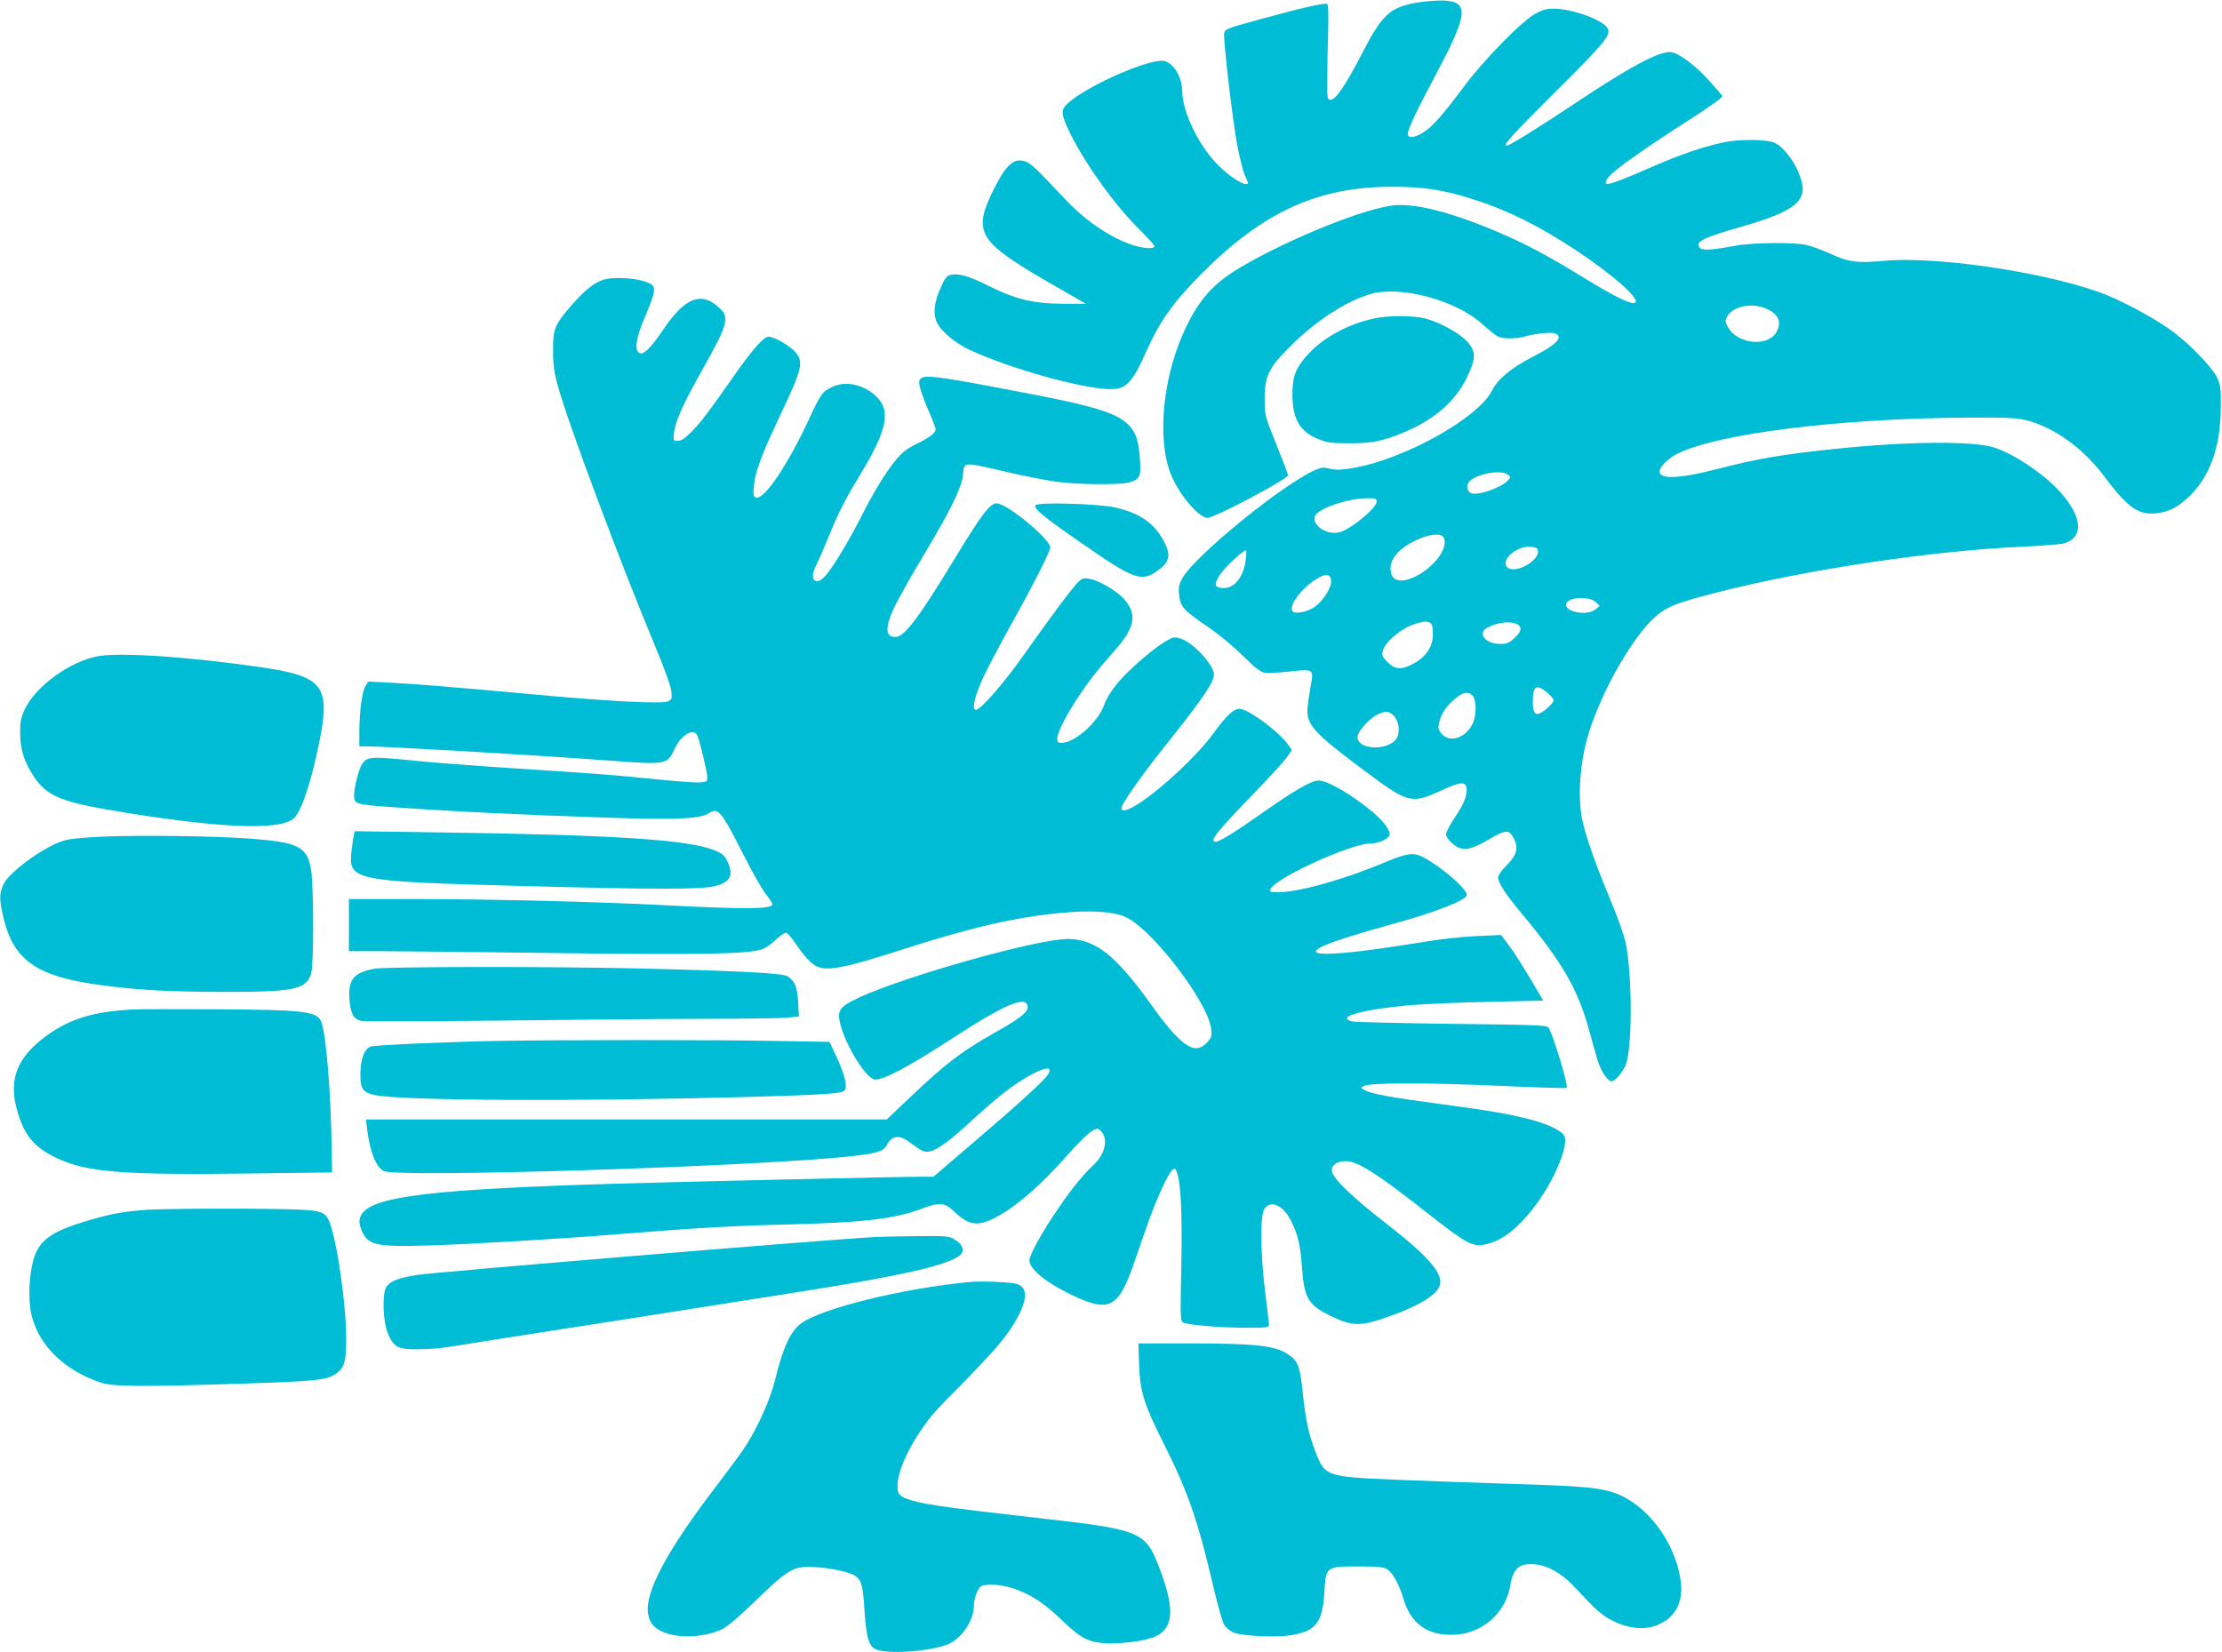
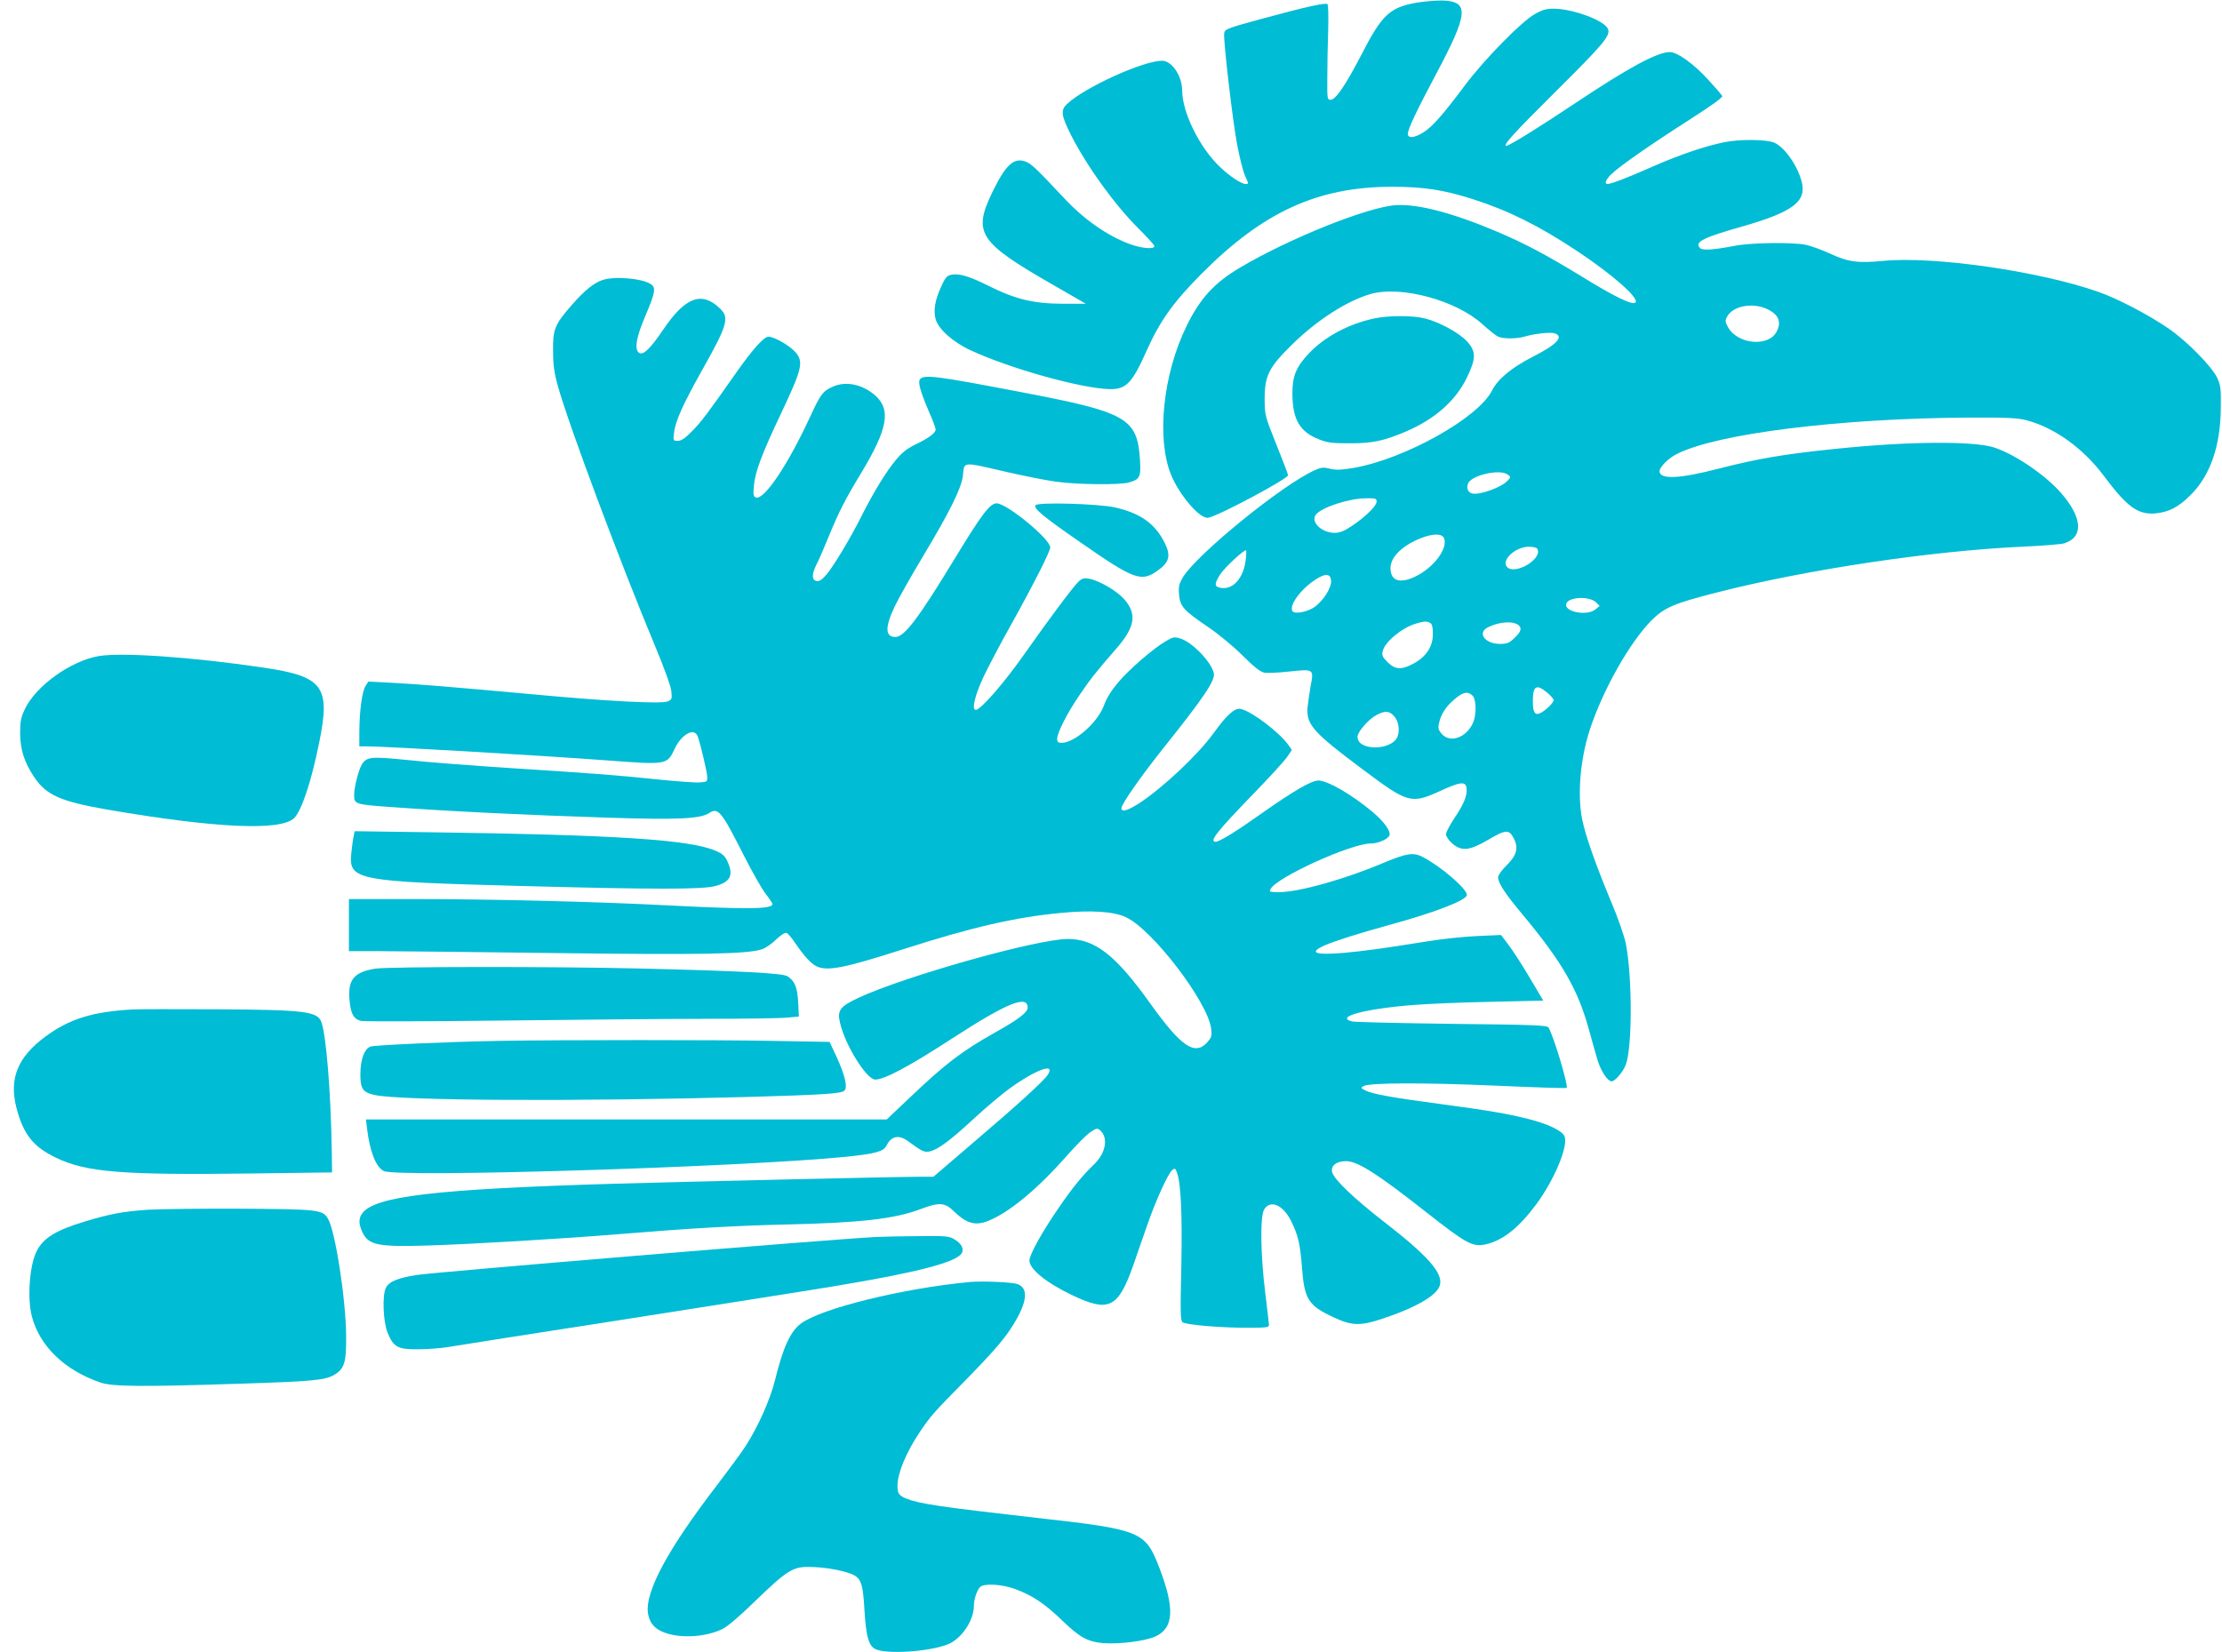
<svg xmlns="http://www.w3.org/2000/svg" version="1.0" width="1280pt" height="952pt" viewBox="0 0 1280 952" preserveAspectRatio="xMidYMid meet">
  <g transform="translate(0,952) scale(0.1,-0.1)" fill="#00bcd4" stroke="none">
    <path d="M8162 9505 c-157 -28 -201 -69 -321 -303 -91 -175 -147 -257 -176 -257 -19 0 -20 7 -19 125 0 69 2 191 5 272 2 80 1 150 -4 154 -10 10 -120 -14 -377 -84 -206 -56 -215 -60 -218 -85 -5 -41 47 -490 74 -637 14 -74 34 -154 44 -178 24 -53 24 -52 5 -52 -24 0 -95 47 -148 99 -117 111 -217 314 -217 440 -1 84 -59 171 -116 171 -108 0 -445 -153 -546 -248 -39 -36 -36 -65 21 -179 93 -183 255 -407 393 -543 48 -48 88 -92 88 -98 0 -20 -76 -13 -145 13 -126 47 -259 140 -369 257 -167 178 -192 201 -223 215 -70 29 -117 -12 -194 -169 -117 -241 -84 -292 352 -542 l184 -106 -131 0 c-169 0 -276 26 -431 104 -115 57 -172 73 -218 62 -21 -5 -33 -21 -54 -69 -35 -76 -45 -136 -31 -186 15 -57 102 -134 203 -180 227 -105 635 -219 799 -223 95 -2 130 34 214 223 76 170 154 279 314 440 356 359 672 503 1100 503 180 0 297 -18 463 -71 201 -64 380 -152 597 -296 210 -139 365 -276 341 -300 -17 -17 -120 33 -316 154 -200 122 -319 185 -478 253 -254 108 -457 162 -586 154 -160 -10 -611 -190 -898 -360 -147 -87 -229 -176 -307 -335 -136 -276 -175 -646 -91 -856 48 -120 170 -261 216 -250 71 17 459 225 459 245 0 5 -30 84 -67 176 -66 165 -67 168 -68 262 0 136 24 183 158 315 144 141 315 251 452 291 175 50 495 -36 647 -176 35 -31 73 -62 85 -68 27 -15 106 -15 153 -2 60 18 154 28 178 19 52 -20 9 -65 -133 -137 -118 -61 -197 -126 -230 -192 -80 -159 -504 -395 -798 -446 -71 -12 -100 -13 -134 -5 -38 10 -50 9 -89 -8 -186 -83 -682 -486 -761 -619 -21 -36 -25 -52 -21 -98 6 -68 26 -91 168 -187 59 -40 145 -111 197 -163 63 -63 102 -94 124 -99 17 -4 83 -1 146 6 142 15 142 15 123 -84 -7 -39 -15 -96 -18 -125 -7 -97 34 -143 318 -355 262 -196 278 -201 449 -123 113 52 144 55 149 16 6 -40 -15 -93 -68 -171 -27 -41 -50 -83 -50 -95 0 -13 15 -35 35 -53 54 -47 99 -43 205 19 106 62 123 63 151 8 28 -55 16 -97 -46 -158 -25 -24 -45 -53 -45 -65 0 -33 41 -95 144 -218 227 -273 316 -429 380 -662 15 -55 36 -130 47 -167 19 -66 59 -128 83 -128 19 0 63 51 80 92 39 91 40 503 2 700 -8 41 -44 146 -81 233 -95 228 -151 388 -171 485 -28 141 -11 346 44 515 75 229 230 504 356 631 74 74 129 97 370 159 524 134 1234 240 1761 265 116 5 225 14 244 19 116 35 108 150 -19 294 -91 102 -259 217 -380 258 -117 39 -496 37 -915 -7 -294 -30 -448 -56 -670 -113 -230 -60 -345 -65 -345 -16 0 24 51 75 99 99 231 118 941 206 1681 210 236 1 284 -2 340 -17 159 -44 320 -160 438 -317 135 -181 197 -226 297 -218 78 7 135 36 205 107 112 111 171 281 173 496 2 114 -1 136 -20 177 -30 65 -177 215 -282 286 -115 79 -295 173 -405 211 -339 119 -945 206 -1236 178 -146 -14 -203 -7 -306 41 -50 23 -114 46 -144 52 -79 15 -313 12 -405 -6 -138 -26 -189 -28 -204 -11 -28 34 20 58 245 122 294 84 374 145 342 261 -25 93 -98 196 -157 222 -44 19 -198 21 -286 3 -114 -23 -261 -73 -415 -141 -147 -65 -239 -100 -260 -100 -20 0 -9 27 23 57 47 46 227 171 449 313 126 81 194 129 189 137 -3 7 -40 49 -81 94 -82 90 -177 159 -221 159 -72 0 -240 -91 -544 -294 -208 -139 -381 -246 -397 -246 -24 0 38 68 276 305 288 286 326 331 308 370 -22 48 -204 115 -312 115 -43 0 -67 -7 -110 -32 -77 -44 -287 -258 -400 -408 -130 -174 -188 -239 -239 -272 -53 -33 -91 -37 -91 -9 0 27 50 132 161 341 188 353 194 421 41 427 -37 1 -104 -5 -150 -12z m2014 -1764 c69 -31 88 -74 59 -131 -46 -90 -222 -75 -279 22 -19 35 -20 40 -6 65 33 60 144 81 226 44z m-1491 -955 c19 -14 19 -15 1 -34 -35 -40 -163 -86 -206 -75 -23 6 -33 29 -24 55 15 49 182 88 229 54z m-755 -156 c0 -25 -63 -87 -142 -140 -45 -30 -70 -40 -100 -40 -76 0 -141 65 -107 106 35 42 189 92 287 93 56 1 62 -1 62 -19z m389 -212 c22 -59 -59 -167 -164 -219 -91 -44 -145 -26 -145 48 0 62 65 127 169 170 74 30 129 31 140 1z m536 -59 c36 -58 -131 -157 -175 -104 -32 39 51 115 126 115 24 0 46 -5 49 -11z m-1679 -65 c-12 -100 -68 -168 -135 -162 -47 4 -49 22 -11 80 26 39 132 138 148 138 2 0 2 -25 -2 -56z m492 -119 c4 -38 -42 -112 -92 -150 -40 -30 -118 -46 -131 -26 -20 34 49 128 135 183 56 36 84 34 88 -7z m1527 -126 l20 -20 -24 -20 c-50 -41 -186 -13 -168 34 15 39 135 43 172 6z m-955 -119 c10 -6 15 -26 14 -65 0 -70 -38 -128 -109 -167 -70 -39 -108 -37 -152 7 -29 29 -34 40 -28 63 13 54 107 132 188 158 51 16 68 16 87 4z m508 -12 c20 -17 14 -39 -24 -74 -30 -29 -43 -34 -83 -34 -86 0 -133 63 -71 95 64 33 145 39 178 13z m165 -389 c20 -17 37 -36 37 -43 0 -14 -45 -59 -76 -74 -31 -16 -44 3 -44 64 0 93 19 106 83 53z m-431 -16 c22 -20 25 -108 4 -156 -37 -87 -133 -121 -181 -65 -19 22 -22 33 -16 60 11 48 35 89 73 124 60 56 89 65 120 37z m-453 -117 c27 -28 36 -81 22 -119 -32 -83 -231 -85 -231 -2 0 28 63 101 109 125 48 26 73 25 100 -4z" />
    <path d="M3469 7906 c-51 -18 -102 -60 -175 -143 -99 -114 -109 -138 -108 -263 0 -82 6 -126 28 -205 60 -218 361 -1022 562 -1503 48 -115 88 -224 91 -252 5 -46 4 -50 -20 -61 -35 -16 -356 1 -792 42 -462 42 -643 57 -797 65 l-136 7 -16 -25 c-20 -30 -35 -143 -36 -260 l0 -88 38 0 c111 0 983 -51 1387 -81 347 -26 348 -26 391 66 40 85 113 125 133 73 16 -44 54 -203 55 -233 1 -29 -1 -30 -43 -33 -25 -2 -133 6 -240 17 -240 25 -357 34 -856 66 -214 14 -478 34 -586 46 -210 21 -235 19 -263 -23 -20 -31 -46 -133 -46 -180 0 -50 7 -53 200 -67 364 -26 767 -46 1260 -62 398 -13 534 -7 584 26 53 35 71 13 200 -242 48 -95 105 -195 126 -222 22 -28 40 -55 40 -60 0 -29 -142 -31 -610 -7 -403 21 -1008 36 -1462 36 l-368 0 0 -150 0 -150 163 0 c89 0 547 -5 1017 -11 860 -11 1117 -6 1200 22 19 6 56 31 81 56 27 26 51 41 60 38 8 -3 30 -29 49 -57 50 -74 89 -117 121 -134 62 -32 163 -12 499 96 396 127 645 185 910 210 175 17 303 9 375 -24 153 -70 473 -489 492 -643 5 -44 2 -51 -25 -81 -71 -75 -149 -21 -327 228 -199 278 -317 370 -474 370 -177 0 -941 -215 -1208 -340 -104 -49 -121 -71 -104 -143 29 -128 153 -327 203 -327 53 0 194 75 448 240 308 200 430 250 430 175 0 -28 -52 -68 -190 -145 -190 -107 -283 -178 -484 -369 l-138 -131 -1500 0 -1500 0 7 -56 c16 -131 51 -219 96 -241 76 -39 2068 23 2661 82 172 18 218 30 235 65 27 55 71 64 124 25 82 -60 93 -65 124 -59 48 10 120 64 254 188 69 64 163 143 210 177 151 108 263 148 217 77 -23 -36 -179 -178 -435 -396 l-224 -192 -86 0 c-123 0 -1331 -28 -1746 -40 -1039 -31 -1389 -72 -1459 -172 -20 -28 -20 -56 -2 -99 35 -83 85 -94 381 -85 254 8 751 37 1107 66 415 34 681 49 958 55 428 10 623 32 774 89 105 40 138 38 189 -11 81 -79 133 -90 223 -47 119 56 272 186 427 362 54 62 117 125 138 139 37 24 40 25 58 9 47 -43 30 -132 -38 -196 -63 -60 -124 -134 -203 -250 -94 -136 -168 -270 -168 -302 0 -50 96 -128 242 -198 216 -104 269 -78 357 172 21 62 58 167 81 233 48 139 119 294 143 314 15 12 18 10 27 -15 23 -60 31 -243 25 -544 -6 -262 -5 -307 7 -318 19 -15 214 -32 376 -32 104 0 122 2 122 16 0 8 -10 91 -21 182 -28 221 -31 447 -6 485 36 56 107 25 153 -65 41 -81 54 -135 64 -270 14 -185 36 -220 185 -289 100 -47 152 -49 272 -9 201 66 323 137 338 197 17 69 -70 168 -319 361 -172 133 -292 247 -302 288 -10 37 24 64 80 64 66 0 177 -70 458 -291 238 -187 271 -205 348 -188 97 22 189 95 288 228 106 142 189 342 164 395 -14 32 -96 71 -212 100 -119 30 -226 48 -509 86 -272 36 -386 57 -425 77 -28 14 -28 16 -10 26 34 19 347 20 760 2 223 -10 406 -16 409 -13 11 11 -77 305 -105 348 -8 13 -86 16 -557 21 -301 4 -560 10 -575 14 -100 26 74 73 357 95 77 6 276 15 443 18 l302 7 -78 132 c-43 73 -98 158 -122 189 l-43 57 -136 -6 c-75 -3 -206 -17 -291 -31 -262 -42 -360 -55 -479 -66 -167 -14 -206 1 -108 44 57 25 190 67 367 116 268 73 450 144 450 174 0 36 -152 166 -257 220 -51 26 -93 19 -215 -32 -222 -95 -494 -172 -608 -172 -57 0 -60 1 -50 19 36 67 463 261 575 261 43 0 101 25 109 47 9 24 -31 79 -96 134 -122 102 -257 180 -312 182 -40 1 -140 -57 -329 -190 -148 -105 -241 -162 -264 -163 -40 0 6 58 217 276 91 93 178 189 194 212 l28 41 -21 30 c-52 72 -208 191 -272 206 -35 9 -80 -31 -158 -139 -92 -127 -295 -317 -430 -405 -66 -42 -101 -52 -101 -27 0 23 120 194 246 351 230 288 297 387 286 428 -16 66 -126 178 -192 198 -35 11 -43 9 -84 -15 -72 -42 -211 -162 -275 -238 -38 -45 -67 -91 -81 -131 -36 -99 -169 -217 -245 -217 -19 0 -25 5 -25 23 0 34 54 142 125 247 65 96 96 136 218 276 107 123 118 199 40 285 -42 46 -142 104 -196 114 -32 6 -42 4 -64 -16 -32 -31 -158 -199 -313 -419 -119 -169 -251 -320 -279 -320 -25 0 -6 82 45 191 27 57 98 192 158 299 128 230 226 423 226 446 0 48 -250 254 -309 254 -38 0 -87 -65 -236 -310 -213 -351 -295 -460 -347 -460 -60 0 -61 56 -3 178 20 42 92 170 161 285 157 262 222 393 231 467 9 83 -10 81 259 19 94 -21 218 -46 275 -54 120 -17 367 -20 421 -5 65 18 71 32 65 130 -16 243 -74 275 -702 394 -475 91 -542 99 -565 71 -14 -17 2 -72 56 -198 19 -43 34 -84 34 -91 0 -20 -39 -50 -113 -85 -51 -25 -80 -47 -117 -92 -55 -66 -128 -185 -196 -320 -60 -121 -158 -285 -201 -337 -25 -30 -42 -42 -57 -40 -30 4 -31 38 -3 95 14 26 45 98 70 160 60 145 93 211 185 363 157 259 177 371 81 454 -74 63 -169 82 -244 47 -56 -25 -69 -44 -129 -174 -127 -275 -265 -481 -312 -463 -14 5 -16 16 -11 69 8 81 45 180 155 412 122 258 132 299 86 354 -32 38 -123 91 -157 91 -27 0 -93 -74 -193 -217 -157 -224 -192 -270 -244 -324 -43 -44 -65 -59 -85 -59 -27 0 -28 1 -22 48 8 66 51 162 158 353 152 270 163 309 104 364 -104 99 -199 62 -325 -125 -75 -110 -114 -148 -138 -133 -29 18 -17 90 34 209 59 139 64 167 33 187 -52 34 -213 47 -280 23z" />
    <path d="M7915 7685 c-148 -32 -285 -106 -374 -200 -74 -78 -96 -131 -96 -230 0 -150 41 -222 152 -266 49 -20 76 -23 178 -23 133 0 194 13 322 67 167 71 288 177 353 311 54 112 54 151 0 210 -45 48 -155 109 -240 131 -67 18 -214 18 -295 0z" />
    <path d="M5965 6609 c-12 -19 45 -66 265 -218 299 -208 343 -225 434 -162 72 50 83 88 45 164 -55 110 -140 170 -284 203 -96 22 -449 32 -460 13z" />
    <path d="M569 5740 c-163 -28 -364 -173 -427 -308 -22 -47 -26 -71 -26 -137 1 -94 23 -165 80 -251 70 -105 151 -141 419 -188 628 -108 1003 -125 1080 -49 43 44 99 211 144 436 66 323 23 380 -324 431 -415 61 -812 88 -946 66z" />
    <path d="M2037 4701 c-4 -17 -9 -59 -13 -94 -16 -159 19 -166 992 -192 752 -20 1032 -20 1104 0 88 23 107 62 71 141 -15 32 -28 45 -68 62 -151 65 -577 92 -1649 107 l-431 6 -6 -30z" />
-     <path d="M600 4700 c-121 -5 -202 -13 -235 -24 -111 -34 -310 -179 -344 -249 -26 -54 -26 -89 -1 -195 58 -244 191 -337 548 -386 214 -30 403 -40 707 -41 420 0 485 13 517 103 16 46 16 517 -1 607 -24 129 -74 153 -361 174 -194 14 -614 20 -830 11z" />
    <path d="M2161 3939 c-121 -20 -157 -63 -148 -175 6 -84 24 -116 67 -126 19 -4 384 -3 810 2 426 5 955 10 1175 10 220 0 431 3 469 7 l68 6 -4 82 c-5 87 -19 122 -61 150 -28 18 -269 31 -857 45 -498 12 -1443 11 -1519 -1z" />
    <path d="M765 3704 c-232 -13 -365 -54 -503 -156 -160 -118 -210 -241 -168 -408 40 -155 97 -228 230 -291 173 -83 378 -100 1125 -90 l464 6 -2 130 c-5 330 -32 664 -60 737 -23 61 -96 70 -606 73 -231 1 -447 1 -480 -1z" />
    <path d="M2880 3523 c-290 -5 -721 -24 -746 -33 -35 -14 -57 -71 -58 -156 -1 -86 13 -108 83 -123 153 -33 1165 -38 2156 -11 422 12 532 19 549 36 20 19 4 88 -44 193 l-41 88 -337 6 c-305 6 -1196 6 -1562 0z" />
    <path d="M851 2550 c-143 -10 -217 -24 -360 -67 -169 -51 -241 -95 -280 -172 -41 -81 -55 -273 -27 -377 45 -171 190 -310 396 -380 68 -23 234 -25 810 -6 410 13 482 20 534 50 60 35 71 71 70 222 -1 212 -63 610 -105 679 -31 52 -55 54 -509 57 -228 1 -466 -2 -529 -6z" />
    <path d="M5045 2393 c-259 -13 -2538 -202 -2645 -219 -109 -17 -159 -38 -177 -74 -22 -43 -16 -196 10 -259 34 -83 59 -96 175 -95 53 0 129 6 167 12 39 7 518 82 1065 167 547 86 1076 169 1175 186 470 78 697 137 726 190 13 25 -3 55 -44 79 -29 18 -49 20 -212 18 -99 -1 -207 -3 -240 -5z" />
    <path d="M5590 2134 c-388 -36 -863 -153 -978 -241 -59 -45 -101 -136 -147 -323 -29 -116 -97 -268 -170 -382 -26 -40 -100 -140 -163 -223 -285 -370 -419 -619 -399 -742 9 -51 33 -82 82 -104 90 -40 243 -34 344 14 29 13 100 73 192 163 180 174 216 197 307 196 79 0 180 -16 240 -38 62 -23 73 -51 82 -214 9 -146 24 -201 60 -220 61 -33 312 -17 420 26 78 31 150 137 150 221 0 40 19 95 38 111 26 20 124 14 196 -12 100 -36 171 -83 270 -178 107 -103 150 -127 243 -135 91 -7 244 12 300 39 105 49 111 161 22 394 -82 212 -103 221 -709 289 -554 63 -675 81 -750 111 -42 18 -50 29 -50 74 0 72 51 194 127 307 67 99 77 110 277 313 126 129 201 213 244 278 97 146 113 237 45 263 -30 12 -199 19 -273 13z" />
-     <path d="M6562 1653 c6 -154 28 -224 145 -457 139 -277 195 -441 284 -824 24 -101 51 -197 61 -213 10 -17 34 -37 54 -45 48 -20 242 -29 327 -16 147 23 185 71 196 247 9 150 9 150 194 150 120 0 147 -3 170 -18 31 -20 68 -88 91 -167 44 -149 144 -218 302 -208 158 10 289 128 314 283 16 99 53 131 142 122 73 -6 154 -52 223 -125 135 -145 163 -170 229 -202 96 -48 194 -53 269 -16 96 46 137 138 117 260 -35 220 -197 431 -380 495 -86 30 -197 40 -575 51 -192 6 -496 17 -675 24 -418 18 -418 18 -476 172 -37 99 -53 173 -69 327 -15 152 -28 187 -85 224 -73 50 -188 63 -569 63 l-293 0 4 -127z" />
  </g>
</svg>